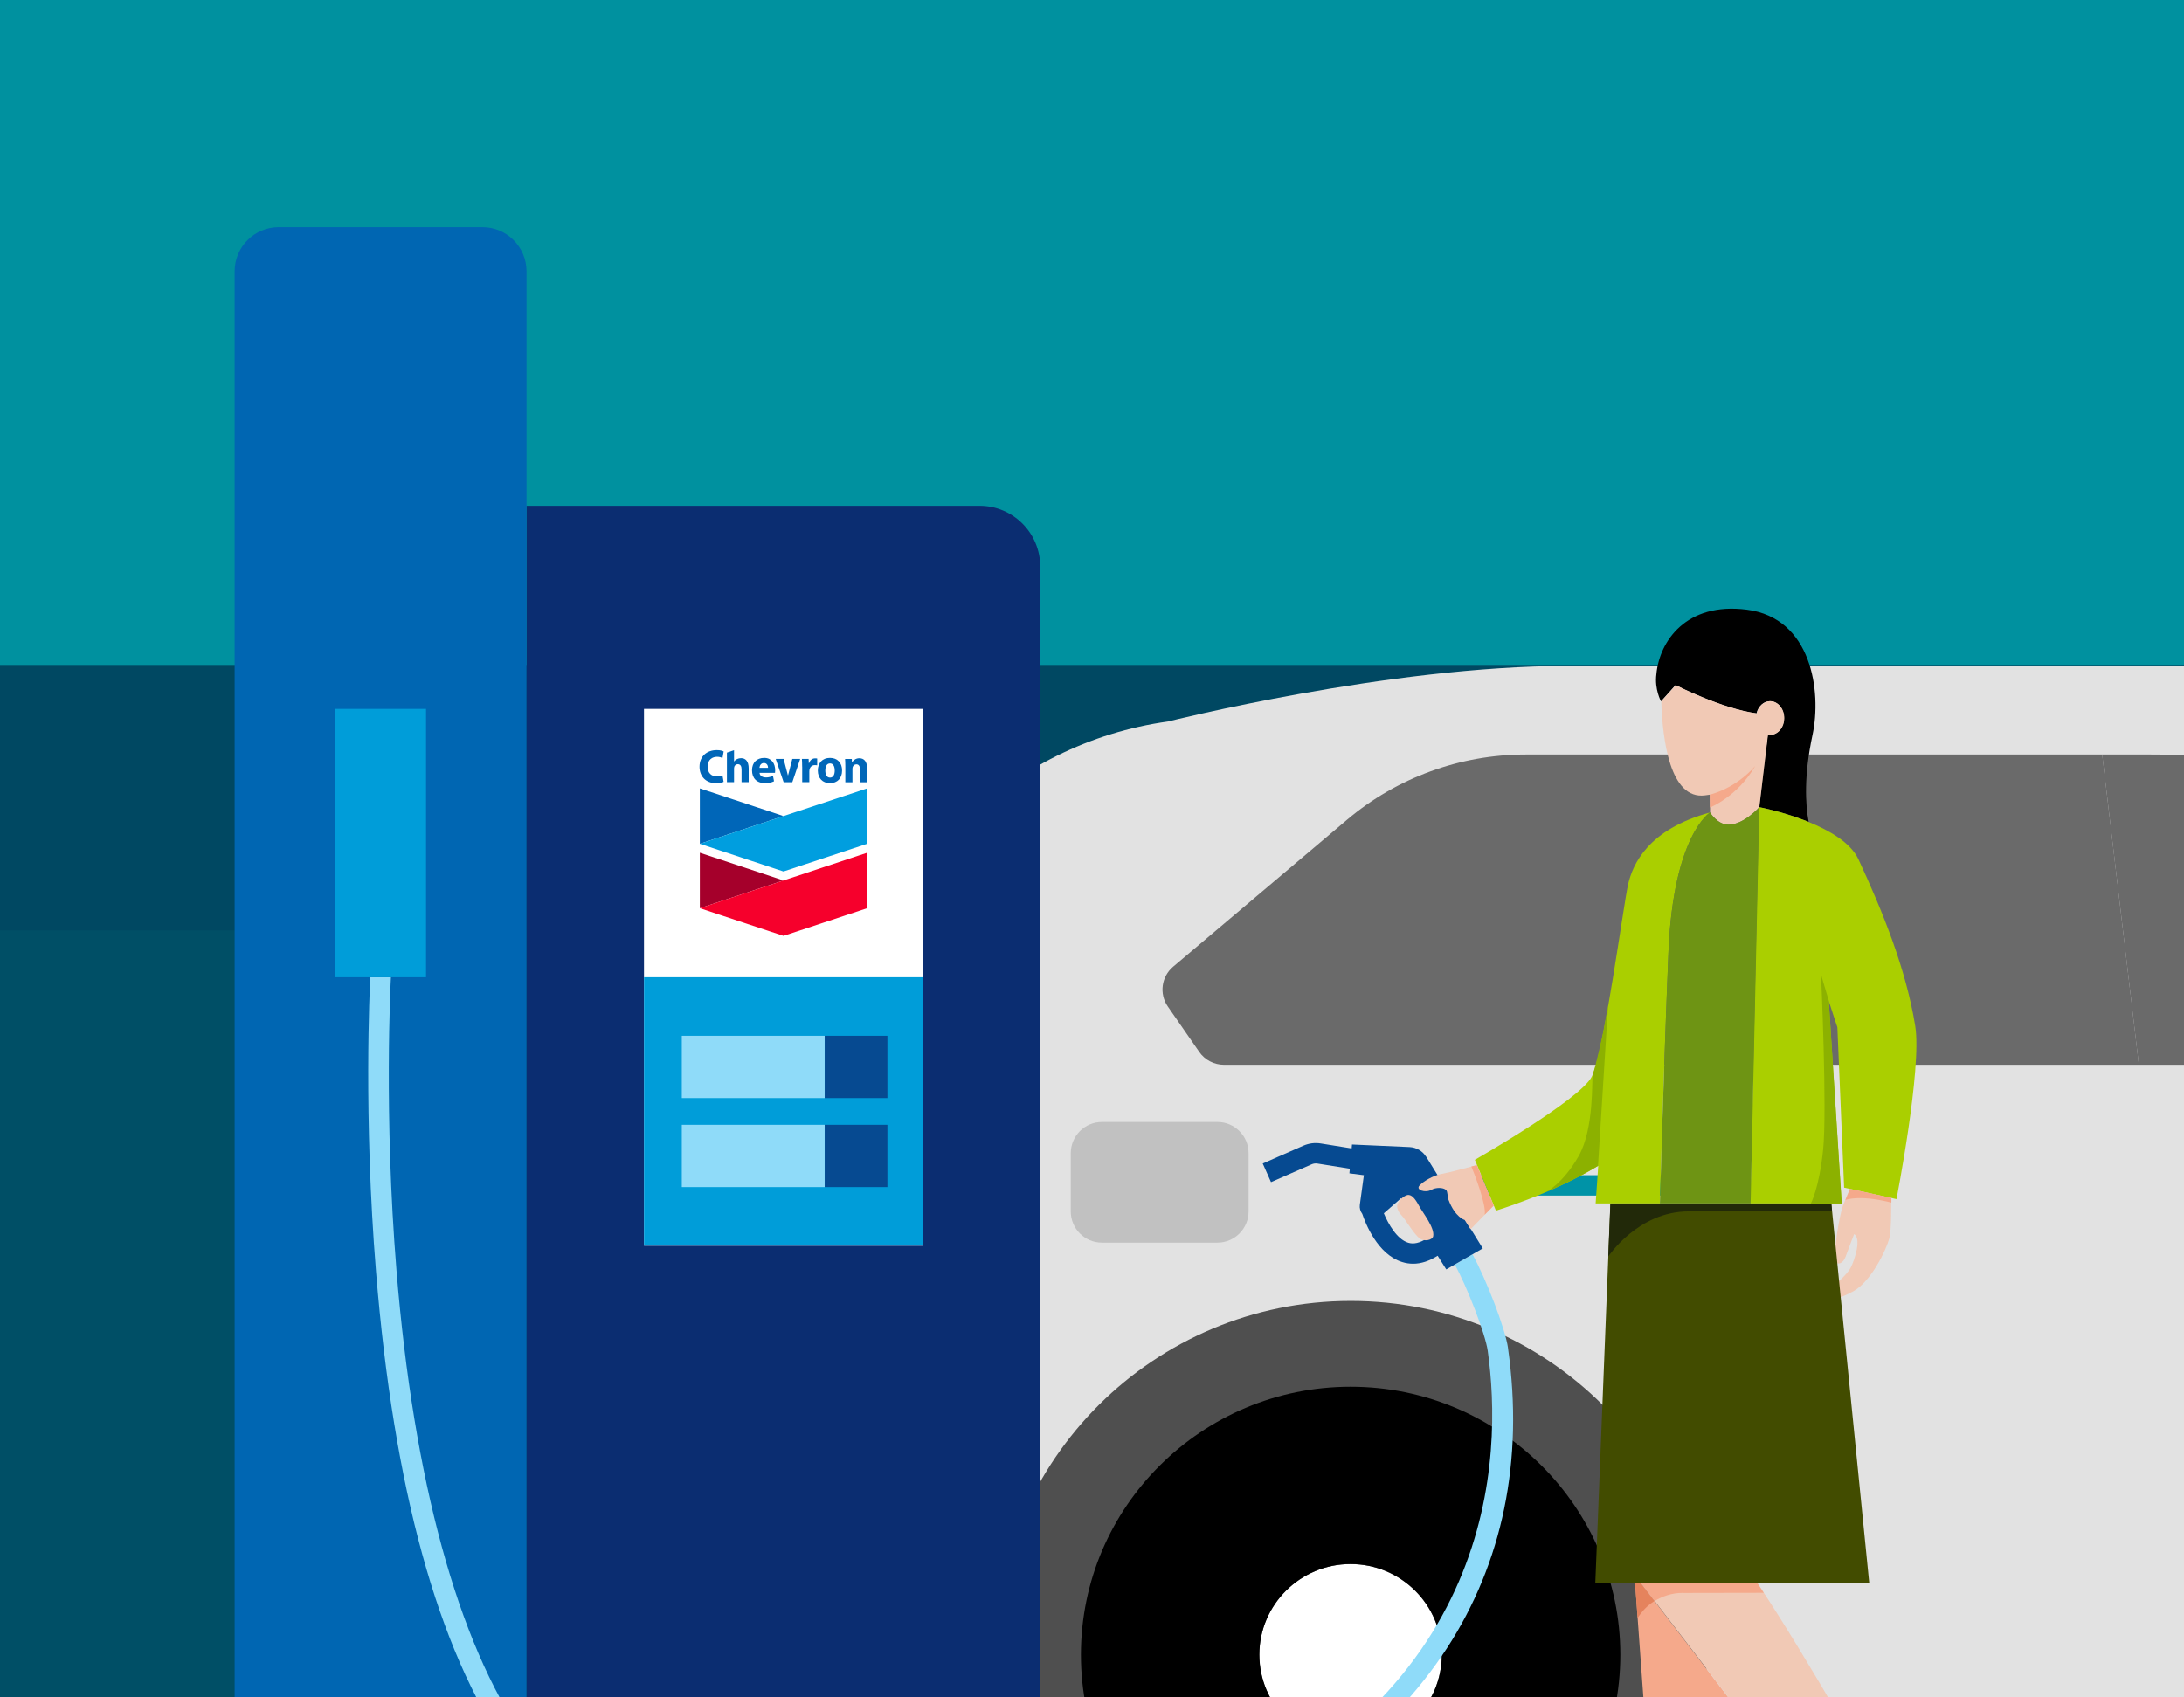
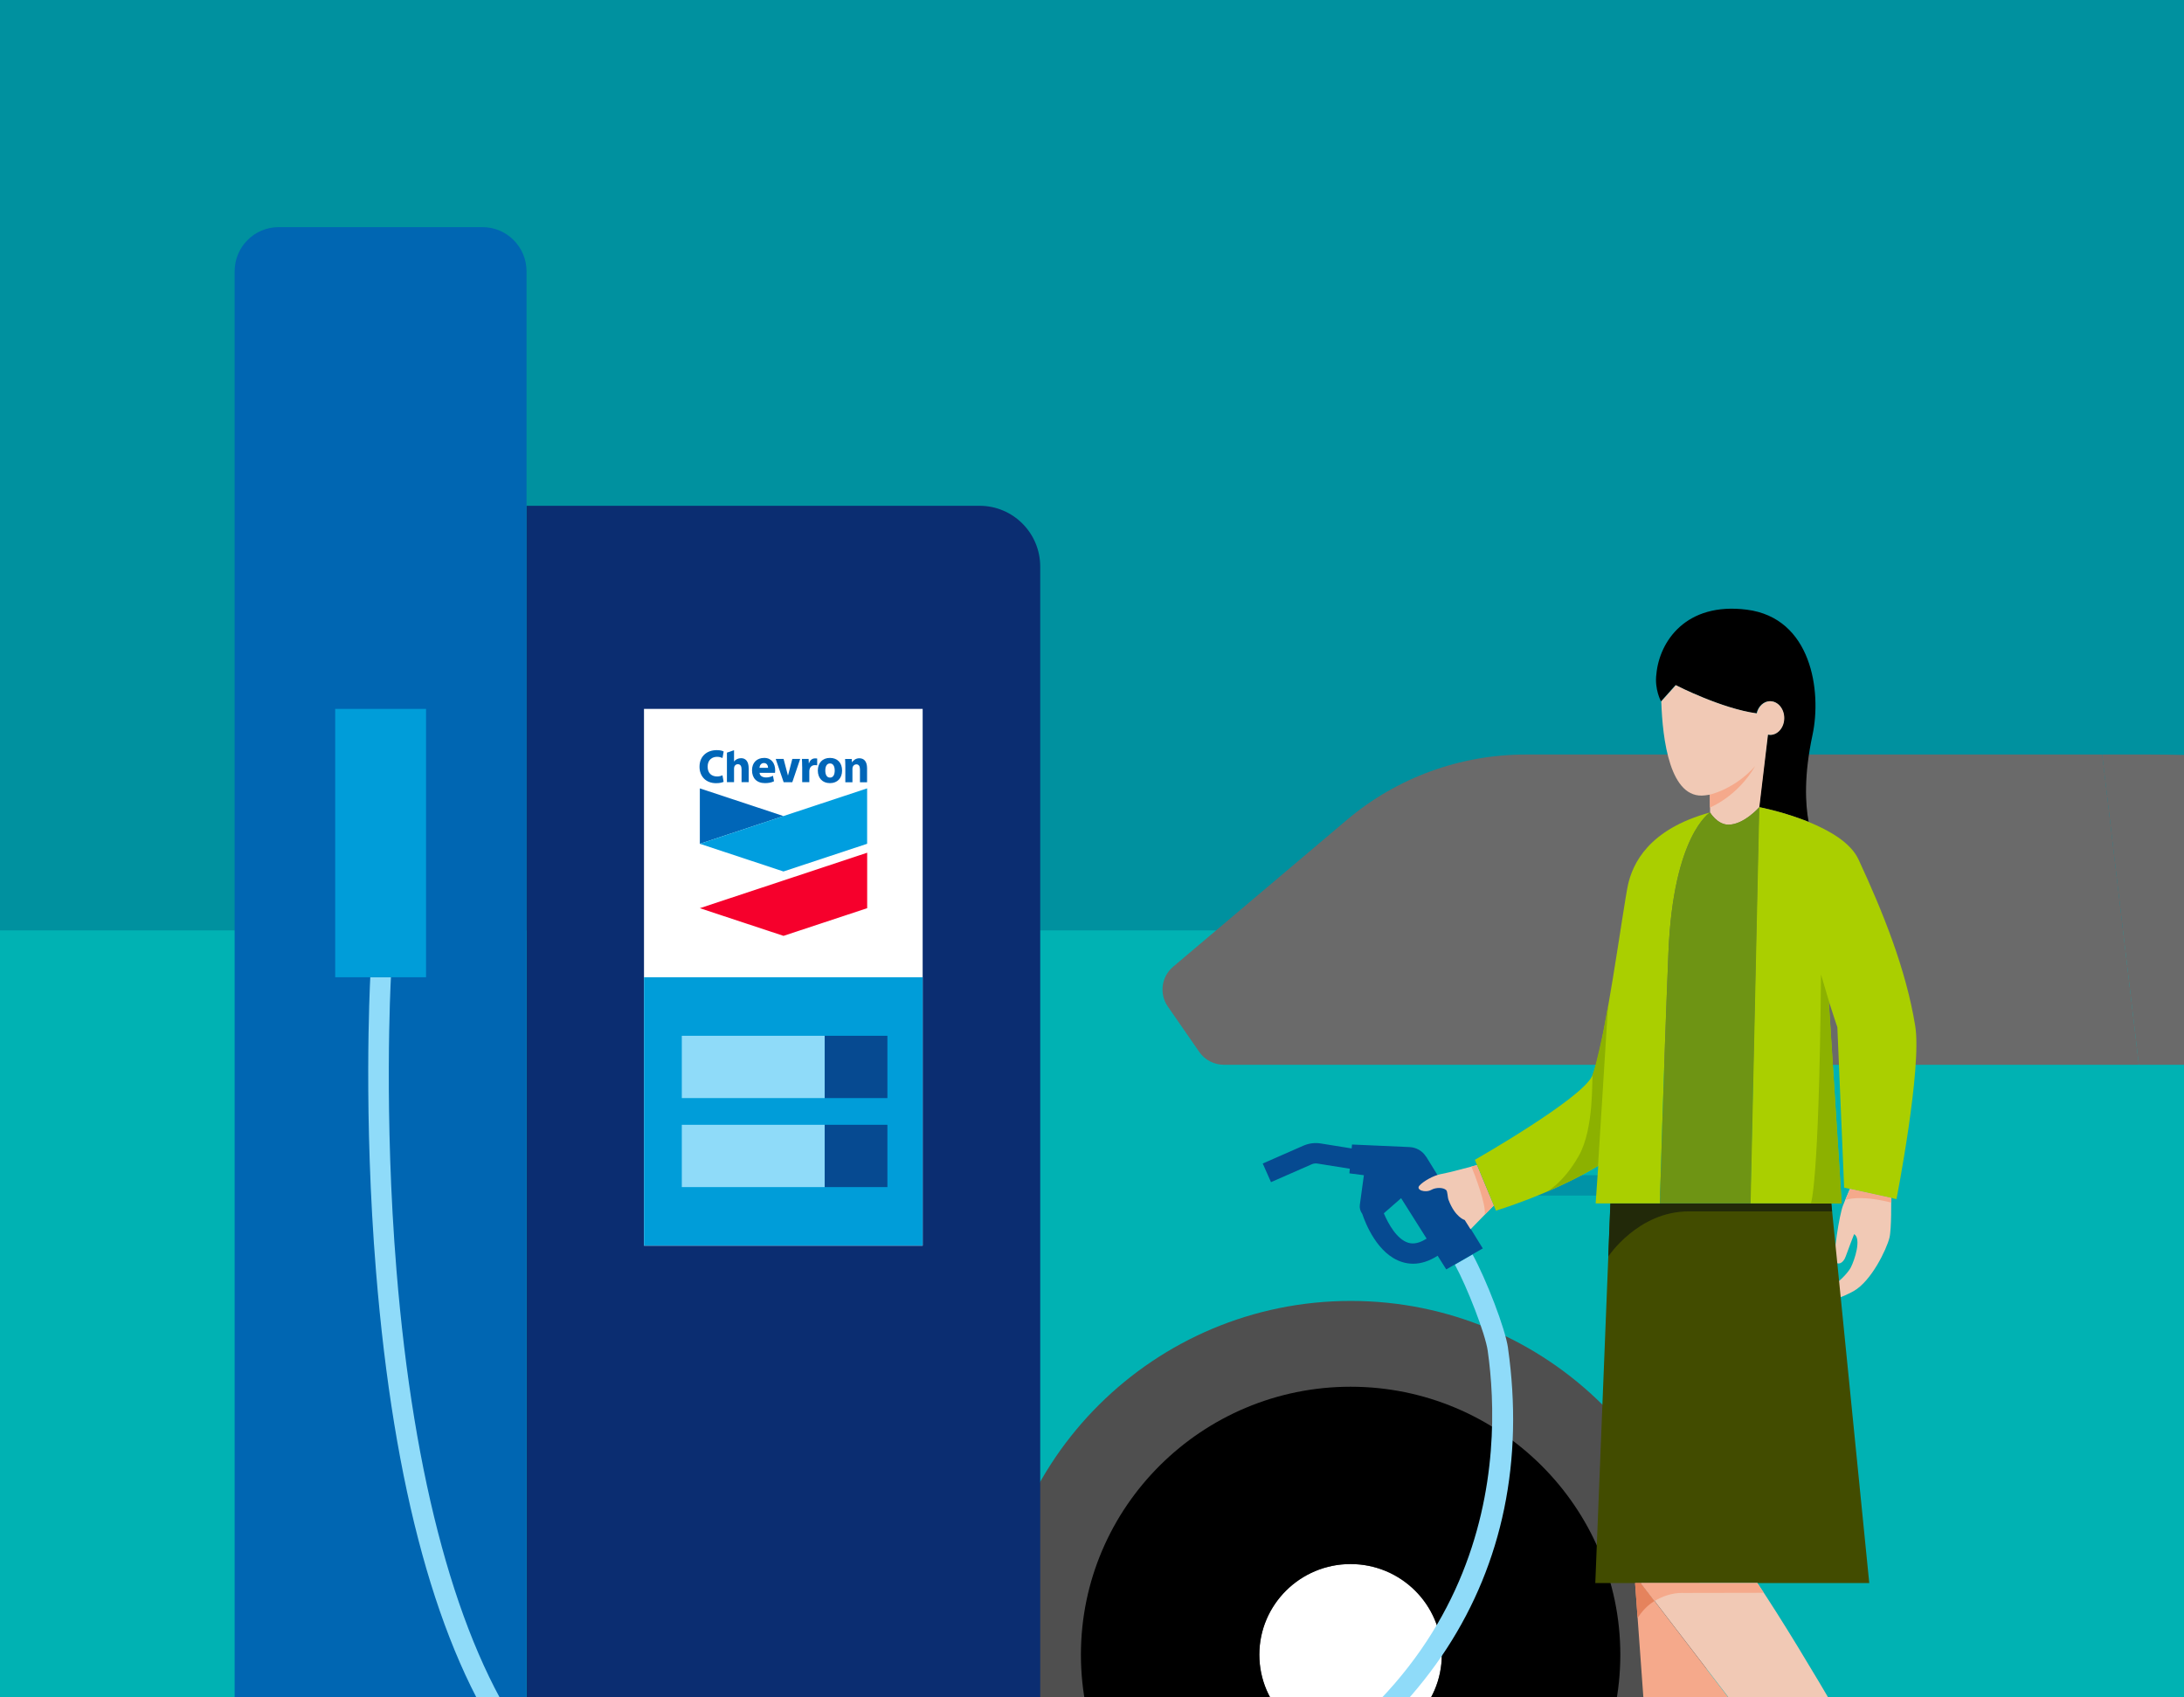
<svg xmlns="http://www.w3.org/2000/svg" width="422" height="328" viewBox="0 0 422 328" fill="none">
  <rect x="0" y="0" width="422" height="328" fill="#808080" stroke="none" />
  <g clip-path="url(#clip0_3922_23000)">
    <rect width="573.122" height="441.959" fill="#00B2B3" />
    <path opacity="0.5" d="M2760.94 -287.71H710.321C525.035 -287.71 343.455 -235.867 186.234 -138.081L-324.94 179.819H2760.94V-287.71Z" fill="#00708C" />
-     <rect opacity="0.8" x="-3212.05" y="128.513" width="5064.48" height="665.805" fill="#003653" />
-     <path d="M770.867 236.633C765.533 229.371 757.439 224.176 747.962 222.642L612.418 204.68C590.82 187.678 552.26 167.211 524.892 153.569C499.983 141.151 473.041 133.209 445.334 130.267C436.543 129.334 427.317 128.703 418.382 128.703H302.936C268.249 128.703 225.691 139.442 225.691 139.442C210.657 141.53 196.726 148.443 186.009 159.133C176.783 168.328 160.955 185.571 154.488 192.659C152.687 194.63 150.402 196.077 147.876 196.922C147.74 196.97 147.604 197.029 147.469 197.077C141.089 198.99 136.655 204.728 136.413 211.34C136.268 215.35 136.094 220.215 135.89 225.506C135.126 245.313 134.012 271.218 133.035 281.52C132.405 288.103 131.834 294.268 131.369 299.521C129.985 314.979 142.241 328.28 157.847 328.28H754.08C767.111 328.28 777.682 317.775 777.682 304.823V257.373C777.682 249.673 775.165 242.478 770.867 236.624V236.633Z" fill="#E2E2E2" />
    <path d="M321.315 227.133H284.527V231.065H321.315V227.133Z" fill="#0093A7" />
    <path d="M260.999 251.43C223.069 251.43 192.206 282.102 192.206 319.794C192.206 322.668 192.39 325.494 192.738 328.28H329.259C329.608 325.504 329.792 322.668 329.792 319.794C329.792 282.093 298.929 251.43 260.999 251.43Z" fill="#4F4F4F" />
    <path d="M260.946 337.322C270.683 337.322 278.576 329.48 278.576 319.807C278.576 310.133 270.683 302.291 260.946 302.291C251.21 302.291 243.317 310.133 243.317 319.807C243.317 329.48 251.21 337.322 260.946 337.322Z" fill="white" />
    <path d="M260.971 371.593C232.238 371.593 208.858 348.359 208.858 319.803C208.858 291.248 232.238 268.013 260.971 268.013C289.704 268.013 313.084 291.248 313.084 319.803C313.084 348.359 289.704 371.593 260.971 371.593ZM260.971 302.278C251.251 302.278 243.342 310.133 243.342 319.794C243.342 329.454 251.251 337.309 260.971 337.309C270.691 337.309 278.6 329.454 278.6 319.794C278.6 310.133 270.691 302.278 260.971 302.278Z" fill="black" />
-     <path d="M235.234 216.844H212.919C209.593 216.844 206.897 219.548 206.897 222.883V234.127C206.897 237.462 209.593 240.166 212.919 240.166H235.234C238.559 240.166 241.255 237.462 241.255 234.127V222.883C241.255 219.548 238.559 216.844 235.234 216.844Z" fill="#C1C1C1" />
    <path d="M189.777 221.429L176.872 203.282C174.036 199.291 169.427 196.922 164.509 196.922H147.858C147.723 196.971 147.587 197.029 147.452 197.078C141.072 198.99 136.638 204.729 136.396 211.341C136.251 215.351 136.076 220.215 135.873 225.507H187.637C189.748 225.507 190.977 223.138 189.757 221.429H189.777Z" fill="white" />
    <path d="M294.801 145.826C282.138 145.826 269.891 150.302 260.249 158.458L226.675 186.838C224.4 188.761 223.955 192.081 225.649 194.528L231.71 203.286C232.794 204.859 234.585 205.791 236.502 205.791H413.286L406.2 145.826H294.791H294.801Z" fill="#6A6A6A" />
    <path d="M427.835 146.127C423.604 145.932 419.48 145.826 415.598 145.826H406.188L413.274 205.791H437.787L427.825 146.136L427.835 146.127Z" fill="#6A6A6A" />
    <path d="M53.847 43.898H93.23C97.925 43.898 101.739 47.724 101.739 52.433V390.758H45.338V52.433C45.338 47.714 49.152 43.898 53.847 43.898Z" fill="#0066B2" />
    <path d="M101.765 97.754H189.281C195.748 97.754 200.995 103.016 200.995 109.502V390.755H101.765V97.754Z" fill="#0B2D71" />
    <path d="M178.28 137.006H124.435V240.751H178.28V137.006Z" fill="white" />
    <path d="M178.28 188.87H124.435V240.737H178.28V188.87Z" fill="#009DD9" />
    <path d="M159.342 200.186H131.741V212.226H159.342V200.186Z" fill="#8FDBF9" />
    <path d="M159.342 217.389H131.741V229.428H159.342V217.389Z" fill="#8FDBF9" />
    <path d="M171.468 200.186H159.357V212.226H171.468V200.186Z" fill="#064A91" />
    <path d="M171.468 217.389H159.357V229.428H171.468V217.389Z" fill="#064A91" />
    <path d="M291.385 260.517C290.853 256.75 287.174 247.264 284.531 242.439L281.114 244.41C283.476 248.73 287 257.77 287.464 261.071C290.262 280.8 289.981 329.328 226.929 353.728C178.505 372.477 120.961 364.263 101.26 335.814C88.433 317.279 79.913 286.063 76.612 245.536C74.153 215.369 75.47 190.105 75.538 188.881H71.549C71.452 190.726 70.213 215.786 72.662 245.798C76.06 287.626 84.589 318.667 97.998 338.037C111.231 357.155 140.468 367.661 172.928 367.661C191.148 367.661 210.384 364.35 228.362 357.388C274.608 339.484 297.581 304.181 291.375 260.508L291.385 260.517Z" fill="#8FDBF9" />
    <path d="M82.321 137.006H64.769V188.873H82.321V137.006Z" fill="#009DD9" />
    <path d="M275.559 223.569C274.872 222.452 273.681 221.763 272.374 221.695L261.241 221.199L261.173 221.957L255.19 220.996C254.057 220.811 252.905 220.966 251.85 221.423L243.989 224.87L245.587 228.472L253.448 225.025C253.796 224.87 254.183 224.821 254.551 224.879L260.815 225.879L260.737 226.773L263.535 227.132L262.751 232.861C262.664 233.501 262.858 234.113 263.225 234.608C263.826 236.414 266.168 242.434 270.922 243.91C271.628 244.133 272.335 244.24 273.052 244.24C274.601 244.24 276.188 243.716 277.786 242.696L279.451 245.337L286.508 241.279L275.569 223.549L275.559 223.569ZM272.093 240.181C269.905 239.502 268.25 236.55 267.388 234.492L270.728 231.569L275.656 239.385C274.329 240.23 273.158 240.512 272.084 240.181H272.093Z" fill="#064A91" />
    <path d="M139.839 151.094C139.597 151.22 139.103 151.366 138.367 151.366C136.334 151.366 135.163 149.978 135.163 148.201C135.163 146.094 136.654 144.977 138.493 144.977C139.21 144.977 139.587 145.113 139.829 145.239L139.607 146.502C139.336 146.385 139.045 146.269 138.551 146.269C137.67 146.269 136.731 146.793 136.731 148.172C136.731 149.414 137.477 150.065 138.551 150.065C138.977 150.065 139.268 149.987 139.597 149.832L139.82 151.094H139.839Z" fill="#0066B8" />
    <path d="M146.761 149.365C146.81 149.947 147.294 150.248 148.039 150.258C148.484 150.258 149.007 150.132 149.356 149.928L149.559 150.996C149.036 151.258 148.436 151.355 147.826 151.355C146.19 151.355 145.309 150.374 145.309 148.869C145.309 147.365 146.258 146.481 147.671 146.481C149.085 146.481 149.782 147.549 149.782 148.889C149.782 149.025 149.762 149.258 149.753 149.365H146.752M148.407 148.394C148.407 148.054 148.242 147.471 147.603 147.471C147.042 147.471 146.781 147.947 146.742 148.394H148.407Z" fill="#0066B8" />
    <path d="M151.418 151.176L149.888 146.68H151.408L152.241 149.855H152.27L153.093 146.68H154.613L153.093 151.176H151.418Z" fill="#0066B8" />
    <path d="M154.994 148.149C154.994 147.489 154.974 147.062 154.945 146.673H156.243L156.281 147.508H156.32C156.543 146.848 156.978 146.596 157.433 146.576C157.646 146.566 157.762 146.576 157.898 146.605V147.916C157.772 147.887 157.52 147.858 157.346 147.877C156.814 147.926 156.494 148.304 156.407 148.751C156.388 148.838 156.378 148.945 156.378 149.062V151.169H155.003V148.159L154.994 148.149Z" fill="#0066B8" />
    <path d="M162.71 148.918C162.71 150.384 161.819 151.355 160.367 151.355C158.915 151.355 158.024 150.384 158.024 148.918C158.024 147.452 158.915 146.481 160.367 146.481C161.819 146.481 162.71 147.442 162.71 148.918ZM161.287 148.918C161.287 148.19 161.035 147.549 160.377 147.549C159.719 147.549 159.467 148.18 159.467 148.918C159.467 149.656 159.719 150.287 160.377 150.287C161.035 150.287 161.287 149.656 161.287 148.918Z" fill="#0066B8" />
    <path d="M163.337 148.112C163.337 147.549 163.318 147.073 163.289 146.685H164.586L164.615 147.316H164.644C164.828 147.024 165.303 146.549 166.038 146.549C166.948 146.549 167.539 147.16 167.539 148.49V151.19H166.164V148.694C166.164 148.122 165.961 147.723 165.467 147.723C165.09 147.723 164.848 147.986 164.761 148.248C164.732 148.345 164.712 148.471 164.712 148.597V151.19H163.337V148.131V148.112Z" fill="#0066B8" />
    <path d="M143.2 146.533C142.648 146.533 142.125 146.776 141.854 147.174H141.835V144.989L140.46 145.465V151.164H141.835V148.494C141.835 148.106 142.086 147.698 142.57 147.698C143.084 147.698 143.287 148.106 143.287 148.689V151.164H144.662V148.504C144.662 147.145 144.071 146.533 143.2 146.533Z" fill="#0066B8" />
    <path d="M135.225 163.078V152.369L151.392 157.719L135.225 163.078Z" fill="#0066B8" />
    <path d="M135.225 163.078L151.383 168.428L167.55 163.078V152.369L151.383 157.719L135.225 163.078Z" fill="#009EDF" />
-     <path d="M135.225 175.524V164.805L151.392 170.165L135.225 175.524Z" fill="#A5002B" />
    <path d="M167.56 164.805L151.392 170.165L135.225 175.524L151.392 180.874L167.56 175.524V164.805Z" fill="#F6002C" />
-     <path d="M272 230.952C271.245 231.039 269.793 232.36 269.977 233.35C270.161 234.34 270.703 234.719 271.168 235.302C271.632 235.884 273.288 238.583 274.285 239.331C275.214 240.03 276.783 239.69 276.928 238.913C277.228 237.253 274.943 234.447 274.178 233.03C273.414 231.612 272.765 230.864 272 230.952Z" fill="#F1C9B5" />
    <path d="M278.46 226.9C276.93 227.191 274.955 228.346 274.249 229.162C273.542 229.978 275.401 230.619 276.591 229.949C277.424 229.483 278.847 229.453 279.438 230.007C279.718 230.269 279.689 231.356 279.883 231.881C281.17 235.298 283.02 235.794 283.02 235.794L284.143 237.58L288.605 233.007L285.353 225.191C283.116 225.744 280.677 226.482 278.45 226.91L278.46 226.9Z" fill="#F1C9B5" />
    <path d="M357.437 229.781C357.03 230.713 356.633 231.675 356.111 232.985C355.433 234.665 354.087 242.918 354.678 243.879C355.036 244.472 356.12 244.297 356.633 242.831C357.147 241.365 358.26 238.52 358.26 238.52C359.702 239.384 358.386 243.452 357.621 244.957C357.321 245.549 356.024 247.346 353.429 249.016C352.519 249.598 352.916 251.259 354.203 251.093C355.491 250.928 357.437 249.948 358.202 249.511C361.58 247.579 364.504 241.53 365.085 239.229C365.511 237.529 365.414 231.607 365.414 231.607C365.414 231.587 365.424 231.558 365.424 231.539L357.437 229.791V229.781Z" fill="#F1C9B5" />
    <path d="M353.856 232.596H311.173L308.249 305.961H361.185L353.856 232.596Z" fill="#424C00" />
    <path d="M315.938 305.954L320.576 370.027H331.438C332.115 360.958 333.306 343.403 333.906 328.004L317.032 305.954H315.948H315.938Z" fill="#F5A98B" />
    <path d="M339.554 305.954H317.055L360.736 362.958L369.826 357.055C363.572 345.821 348.886 319.819 339.563 305.954H339.554Z" fill="#F1C9B5" />
    <path d="M348.554 158.483C348.845 158.59 349.126 158.706 349.416 158.823L349.474 158.852C348.835 155.425 348.535 149.919 350.219 142.045C352.02 133.627 350.055 119.422 337.518 117.83C325.756 116.334 320.634 123.985 320.054 130.277C319.657 133.209 320.944 135.549 320.944 135.549L323.752 132.413C324.023 132.549 332.832 137.025 339.396 137.88C339.716 136.52 340.761 135.52 342 135.52C343.501 135.52 344.711 136.977 344.711 138.773C344.711 140.569 343.491 142.026 342 142.026C341.855 142.026 341.71 142.006 341.565 141.977L339.89 155.997C339.89 155.997 344.043 156.774 348.545 158.493L348.554 158.483Z" fill="black" />
    <path d="M370.066 198.283C368.285 187.291 363.803 176.213 359.107 166.105C357.597 162.843 353.473 160.493 349.455 158.853L349.397 158.823C349.107 158.707 348.826 158.59 348.536 158.484C344.034 156.765 339.881 155.988 339.881 155.988L338.196 232.586H355.845L353.347 193.438C354.325 196.496 355.022 198.535 355.022 198.535L356.329 229.537L366.445 231.751C366.445 231.751 371.402 206.458 370.066 198.283Z" fill="#AACF00" />
    <path d="M330.437 157.02C318.394 160.292 315.48 167.07 314.589 170.905C313.699 174.74 309.894 203.558 307.58 208.072C305.266 212.587 284.975 224.161 284.975 224.161L289.051 233.977C289.051 233.977 299.739 230.783 308.819 225.316C308.529 229.511 308.316 232.589 308.316 232.589H320.727C320.727 232.589 321.453 206.839 322.382 184.08C323.312 161.351 330.427 157.02 330.427 157.02H330.437Z" fill="#AACF00" />
    <path d="M342.054 135.517C340.815 135.517 339.769 136.517 339.45 137.876C332.606 136.925 324.067 132.556 323.806 132.42L320.998 135.556C321.23 142.867 322.653 154.586 329.43 153.722C329.759 153.683 330.088 153.635 330.398 153.586L330.427 157.033C330.427 157.033 331.821 159.392 333.98 159.392C336.981 159.392 339.934 156.014 339.944 156.004L341.619 141.983C341.764 142.013 341.909 142.032 342.054 142.032C343.555 142.032 344.765 140.576 344.765 138.779C344.765 136.983 343.545 135.527 342.054 135.527V135.517Z" fill="#F1C9B5" />
    <path d="M333.98 159.377C331.821 159.377 330.427 157.027 330.427 157.018C330.427 157.018 323.302 161.348 322.382 184.078C321.453 206.837 320.727 232.576 320.727 232.586H338.259L339.944 155.989C339.944 155.989 336.981 159.377 333.98 159.377Z" fill="#6E9414" />
    <path d="M309.754 199.534C309.754 199.534 308.302 206.418 307.75 207.602C307.537 208.573 308.079 218.098 305.02 223.458C301.961 228.817 298.766 230.361 298.756 230.371C301.864 229.021 305.155 227.516 308.776 225.322L310.722 194.3L309.764 199.534H309.754Z" fill="#8CB100" />
    <path d="M330.36 153.577C330.36 153.577 335.162 152.567 339.15 148.042C335.684 154.014 330.389 156.072 330.389 156.072L330.36 153.577Z" fill="#F5A98B" />
    <path d="M354.008 234.121H326.301C316.494 234.121 310.753 242.849 310.753 242.849L311.16 232.596H353.843L353.998 234.121H354.008Z" fill="#222909" />
    <path d="M315.938 305.954L316.423 312.683C316.636 312.45 317.691 310.615 319.675 309.43L317.023 305.964H315.938V305.954Z" fill="#E5835D" />
    <path d="M325.1 307.867C327.898 307.867 340.803 307.838 340.803 307.838L339.554 305.954H317.055L319.708 309.42C321.15 308.556 322.951 307.857 325.11 307.857L325.1 307.867Z" fill="#F5A98B" />
    <path d="M285.368 225.178L284.303 225.45C284.922 226.907 287.255 233.014 286.868 234.781C287.565 234.121 288.611 232.995 288.611 232.995L285.358 225.178H285.368Z" fill="#F5A98B" />
    <path d="M357.472 229.783L356.572 231.929C356.572 231.929 359.099 230.822 365.459 232.424V231.521L357.472 229.773V229.783Z" fill="#F5A98B" />
-     <path d="M353.372 193.439L351.862 188.342C351.862 188.342 353.072 214.587 352.259 222.315C351.475 229.782 349.887 232.598 349.887 232.598H355.87L353.372 193.449V193.439Z" fill="#8CB100" />
+     <path d="M353.372 193.439L351.862 188.342C351.475 229.782 349.887 232.598 349.887 232.598H355.87L353.372 193.449V193.439Z" fill="#8CB100" />
  </g>
  <defs>
    <clipPath id="clip0_3922_23000">
      <rect width="422" height="328" fill="white" />
    </clipPath>
  </defs>
</svg>